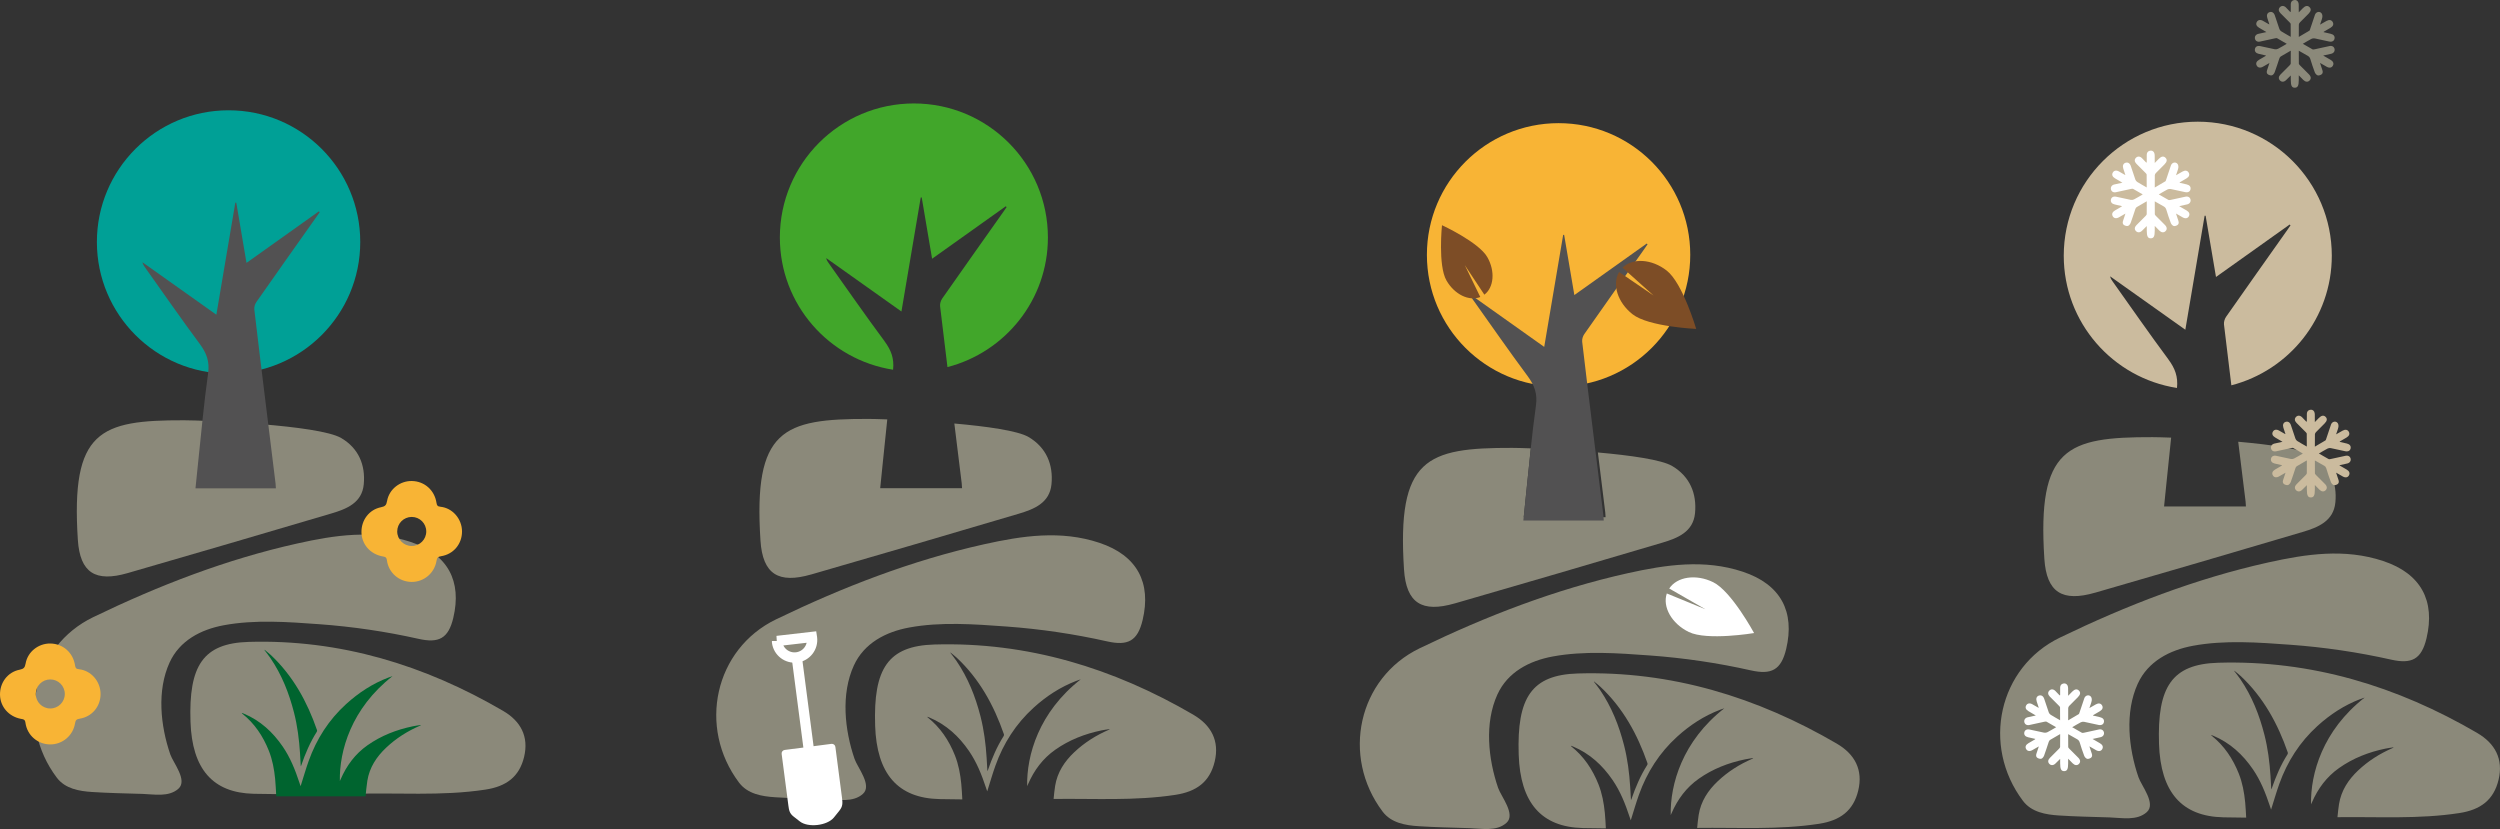
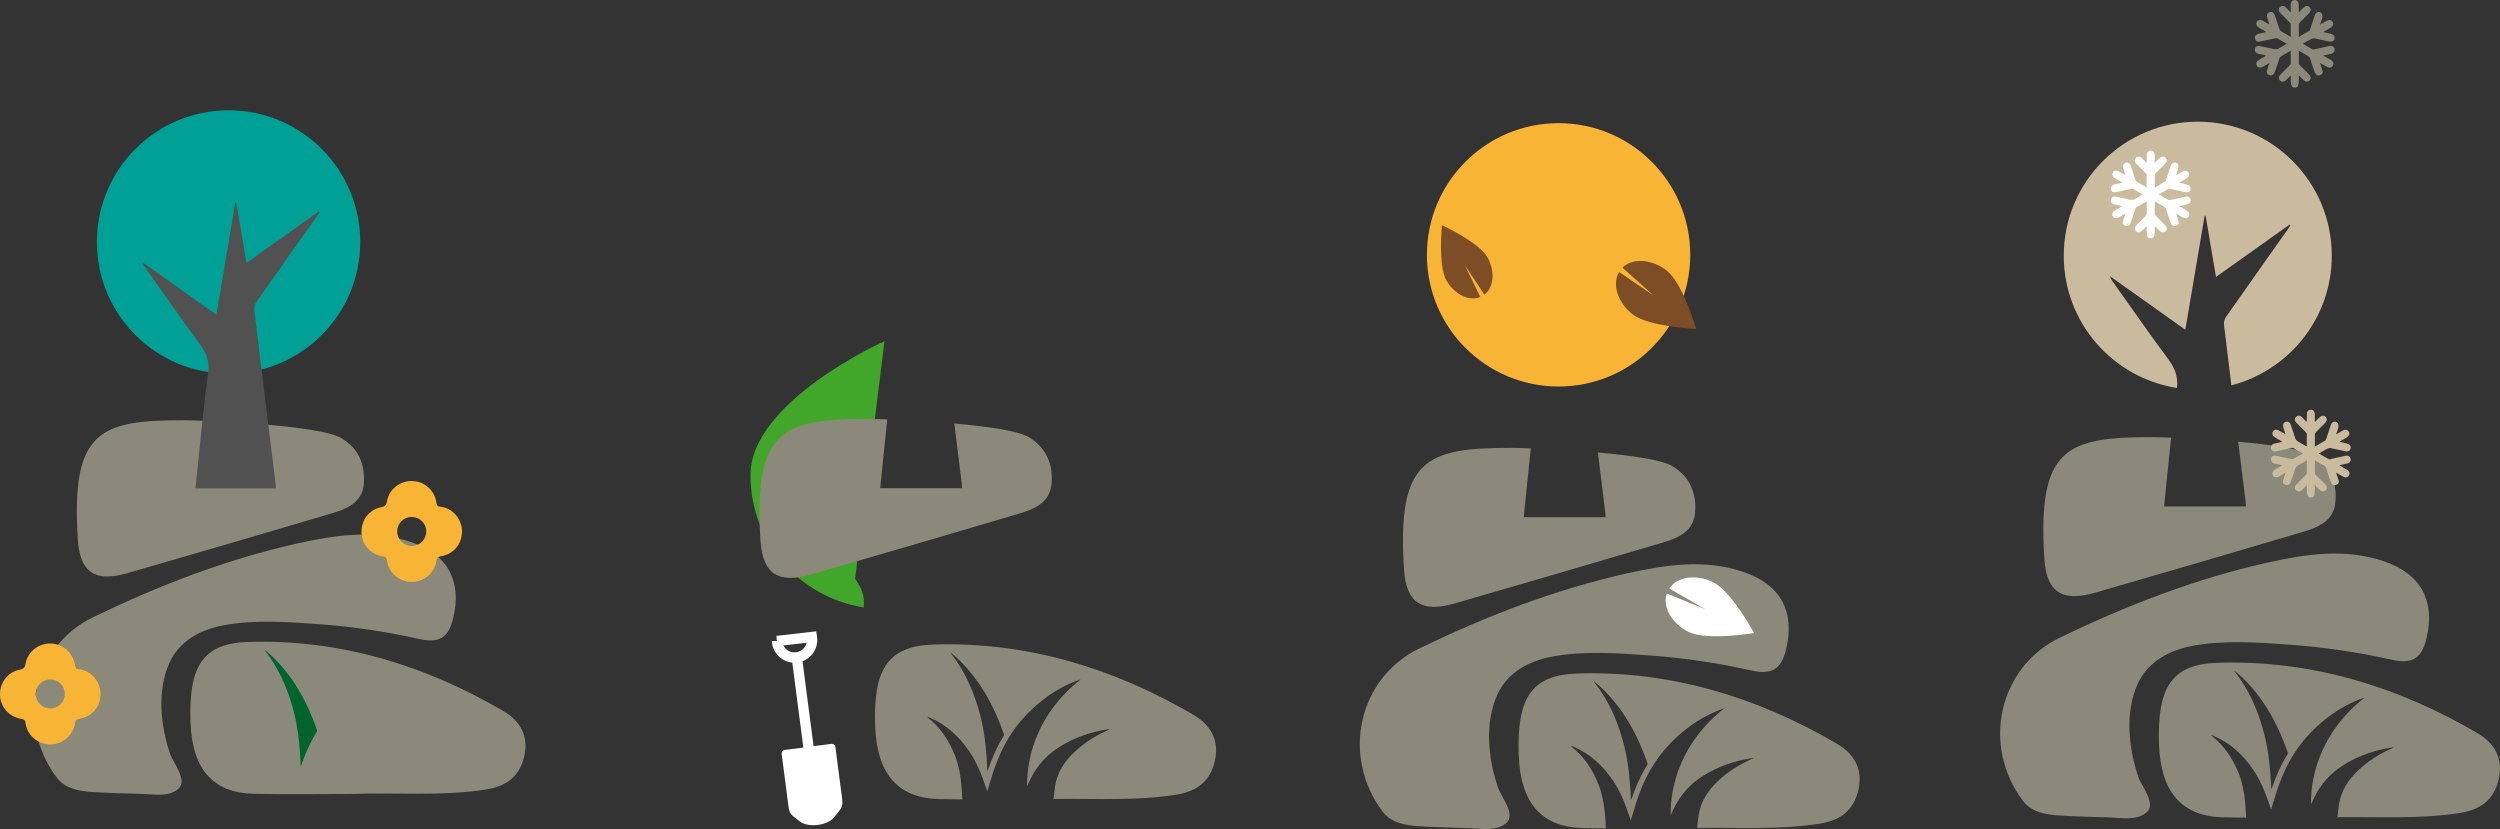
<svg xmlns="http://www.w3.org/2000/svg" id="Layer_2" data-name="Layer 2" viewBox="0 0 1428.66 473.77">
  <rect x="0" y="0" width="1428.66" height="473.77" fill="#333333" stroke="none" />
  <defs>
    <style>
      .cls-1 {
        fill: #00a096;
      }

      .cls-1, .cls-2, .cls-3, .cls-4 {
        mix-blend-mode: multiply;
      }

      .cls-1, .cls-2, .cls-3, .cls-4, .cls-5, .cls-6, .cls-7, .cls-8, .cls-9, .cls-10, .cls-11, .cls-12, .cls-13, .cls-14 {
        stroke-width: 0px;
      }

      .cls-1, .cls-2, .cls-5, .cls-6, .cls-7, .cls-8, .cls-9, .cls-10, .cls-11, .cls-15 {
        isolation: isolate;
      }

      .cls-2, .cls-11 {
        fill: #f8b435;
      }

      .cls-3, .cls-10 {
        fill: #cbbb9e;
      }

      .cls-4 {
        fill: #41a62a;
      }

      .cls-16 {
        fill: none;
        stroke: #fff;
        stroke-miterlimit: 10;
        stroke-width: 5.89px;
      }

      .cls-5 {
        fill: #7d4d26;
      }

      .cls-5, .cls-6 {
        fill-rule: evenodd;
      }

      .cls-6, .cls-8, .cls-13 {
        fill: #fff;
      }

      .cls-7, .cls-12 {
        fill: #8b897a;
      }

      .cls-9 {
        fill: #525152;
      }

      .cls-14 {
        fill: #00642f;
      }
    </style>
  </defs>
  <g id="Layer_6" data-name="Layer 6">
    <g class="cls-15">
      <g class="cls-15">
-         <path class="cls-4" d="m505.46,194.95c-10.91-14.68-21.33-29.73-31.94-44.64-.57-.8-1.12-1.62-1.36-2.82,14.17,10.06,28.33,20.12,42.98,30.52,3.72-21.99,7.37-43.57,11.02-65.15.19,0,.38,0,.57-.01,1.95,11.51,3.9,23.01,5.93,35.01,14.25-10.15,28.18-20.06,42.11-29.98.16.16.31.31.47.47-.58.85-1.16,1.7-1.75,2.54-11.7,16.56-23.44,33.1-35.06,49.72-.83,1.19-1.36,2.99-1.2,4.4,1.35,11.59,2.79,23.17,4.21,34.76,33-8.53,57.4-38.41,57.4-74.07,0-42.3-34.29-76.59-76.59-76.59s-76.59,34.29-76.59,76.59c0,38.25,28.06,69.85,64.7,75.58.7-6.44-1.13-11.24-4.92-16.33Z" />
-         <path class="cls-12" d="m487.96,380.29c5.83-12.77,18.23-19.2,31.53-21.67,18.12-3.36,37.37-1.92,55.64-.59,19.38,1.41,38.66,4.25,57.62,8.51,11.76,2.64,17.35-.16,20.22-12.23,5.04-21.25-3.01-36.91-24.83-44.15-21.94-7.28-43.92-3.99-65.72.86-41.45,9.23-80.8,24.49-118.9,42.9-35.18,16.99-44.96,61.74-21.18,93.32,4.89,6.49,13.01,7.87,20.6,8.36,9.28.6,18.56.79,27.85,1.07.39.01.78.02,1.16.04,6.91.21,15.49,2.07,21.18-3.04,5.42-4.86-3.08-15-4.78-19.96-5.69-16.58-7.86-37.07-.39-53.43Z" />
+         <path class="cls-4" d="m505.46,194.95s-76.59,34.29-76.59,76.59c0,38.25,28.06,69.85,64.7,75.58.7-6.44-1.13-11.24-4.92-16.33Z" />
        <path class="cls-12" d="m681.99,408.46c-45.7-26.69-94.87-41.72-148.03-40.15-26.55.78-34.92,13.8-33.85,46.41.9,27.41,12.86,41.39,36.72,41.93,4.36.1,8.73.15,13.09.18-.17-2.94-.29-5.88-.58-8.81-.55-5.6-1.56-11.11-3.65-16.37-3.39-8.52-8.33-15.94-15.58-21.69-.06-.05-.08-.14-.21-.37.49.18.85.29,1.19.43,9.57,4,16.87,10.72,22.66,19.16,4.39,6.4,7.23,13.54,9.66,20.87.22.65.44,1.29.74,2.18.13-.41.19-.58.24-.75,1.47-4.64,2.81-9.33,4.45-13.91,4.57-12.77,11.69-23.91,21.76-33.08,7.28-6.63,15.38-11.93,24.61-15.45.79-.3,1.61-.56,2.41-.83-24.03,18.79-30.99,43.51-30.64,61.03.19-.43.34-.73.48-1.04,3.44-7.96,8.41-14.7,15.58-19.75,8-5.63,16.89-9.08,26.4-11.05.78-.16,1.57-.29,2.36-.42.79-.13,1.58-.24,2.37-.35-.17.25-.37.34-.57.43-7.3,3.17-13.94,7.35-19.73,12.83-5.59,5.29-9.65,11.47-10.9,19.21-.4,2.46-.62,4.95-.88,7.47,23.21-.31,46.47,1.21,69.63-2.35,12.01-1.85,19.62-7.36,22.42-18.99,2.87-11.9-2.03-20.84-12.16-26.76Zm-108.42,12.14c-3.87,6.1-6.68,12.68-9.01,19.49-.06.18-.17.34-.3.58-.15-2.61-.28-5.11-.44-7.6-.51-7.98-1.51-15.88-3.49-23.64-2.88-11.29-7.12-21.99-13.71-31.67-1.1-1.62-2.35-3.15-3.53-4.73.03-.04.07-.08.1-.12,1.19.99,2.45,1.92,3.58,2.98,12.95,12.14,21.19,27.18,26.94,43.75.1.28.01.71-.15.97Z" />
        <path class="cls-12" d="m463.54,328.3c39.58-11.41,79.1-23.03,118.59-34.71,8.82-2.61,17.73-6.17,18.76-16.88,1.08-11.25-2.98-21.01-13.1-26.97-6.11-3.6-23.96-6.08-42.42-7.72,1.4,11.38,2.81,22.76,4.21,34.15.11.88.12,1.77.19,2.83h-46.77c.48-4.73.92-9.35,1.42-13.96.91-8.45,1.74-16.92,2.62-25.37-4.87-.18-8.65-.27-10.67-.27-49.08-.11-65.89,6.03-61.79,69.46,1.25,19.44,10.4,24.78,28.95,19.43Z" />
      </g>
      <g class="cls-15">
        <path class="cls-16" d="m444.07,366.3c0,.36-.04.33,0,.7.72,5.51,5.76,9.39,11.27,8.67,5.51-.72,9.39-5.76,8.67-11.27-.02-.13-.04-.26-.06-.39l-19.89,2.29Z" />
        <line class="cls-16" x1="455.14" y1="374.07" x2="465.43" y2="453.04" />
        <path class="cls-13" d="m479.71,463.24l-3.19,3.96c-3.79,4.64-14.73,5.93-19.44,2.22l-3.61-2.82c-2.26-1.78-2.57-3.48-2.95-6.33l-3.84-29.45c-.14-1.1.63-2.11,1.73-2.25l26.73-3.48c1.1-.14,2.11.63,2.25,1.73l3.8,29.19c.39,3.01.42,4.88-1.5,7.22Z" />
      </g>
      <g class="cls-15">
        <path class="cls-3" d="m1239.16,205.37c-10.91-14.68-21.33-29.73-31.94-44.64-.57-.8-1.12-1.62-1.36-2.82,14.17,10.06,28.33,20.12,42.98,30.52,3.72-21.99,7.37-43.57,11.02-65.15.19,0,.38,0,.57-.01,1.95,11.51,3.9,23.01,5.93,35.01,14.25-10.15,28.18-20.06,42.11-29.98.16.16.31.31.47.47-.58.85-1.16,1.7-1.75,2.54-11.7,16.56-23.44,33.1-35.06,49.72-.83,1.19-1.36,2.99-1.2,4.4,1.35,11.59,2.79,23.17,4.21,34.76,33-8.53,57.4-38.41,57.4-74.07,0-42.3-34.29-76.59-76.59-76.59s-76.59,34.29-76.59,76.59c0,38.25,28.06,69.85,64.7,75.58.7-6.44-1.13-11.24-4.92-16.33Z" />
        <path class="cls-12" d="m1221.66,390.71c5.83-12.77,18.23-19.2,31.53-21.67,18.12-3.36,37.37-1.92,55.64-.59,19.38,1.41,38.66,4.25,57.62,8.51,11.76,2.64,17.35-.16,20.22-12.23,5.04-21.25-3.01-36.91-24.83-44.15-21.94-7.28-43.92-3.99-65.72.86-41.45,9.23-80.8,24.49-118.9,42.9-35.18,16.99-44.96,61.74-21.18,93.32,4.89,6.49,13.01,7.87,20.6,8.36,9.28.6,18.56.79,27.85,1.07.39.01.78.02,1.16.04,6.91.21,15.49,2.07,21.18-3.04,5.42-4.86-3.08-15-4.78-19.96-5.69-16.58-7.86-37.07-.39-53.43Z" />
        <path class="cls-12" d="m1415.68,418.88c-45.7-26.69-94.87-41.72-148.03-40.15-26.55.78-34.92,13.8-33.85,46.41.9,27.41,12.86,41.39,36.72,41.93,4.36.1,8.73.15,13.09.18-.17-2.94-.29-5.88-.58-8.81-.55-5.6-1.56-11.11-3.65-16.37-3.39-8.52-8.33-15.94-15.58-21.69-.06-.05-.08-.14-.21-.37.49.18.85.29,1.19.43,9.57,4,16.87,10.72,22.66,19.16,4.39,6.4,7.23,13.54,9.66,20.87.22.65.44,1.29.74,2.18.13-.41.19-.58.24-.75,1.47-4.64,2.81-9.33,4.45-13.91,4.57-12.77,11.69-23.91,21.76-33.08,7.28-6.63,15.38-11.93,24.61-15.45.79-.3,1.61-.56,2.41-.83-24.03,18.79-30.99,43.51-30.64,61.03.19-.43.34-.73.48-1.04,3.44-7.96,8.41-14.7,15.58-19.75,8-5.63,16.89-9.08,26.4-11.05.78-.16,1.57-.29,2.36-.42.79-.13,1.58-.24,2.37-.35-.17.25-.37.34-.57.43-7.3,3.17-13.94,7.35-19.73,12.83-5.59,5.29-9.65,11.47-10.9,19.21-.4,2.46-.62,4.95-.88,7.47,23.21-.31,46.47,1.21,69.63-2.35,12.01-1.85,19.62-7.36,22.42-18.99,2.87-11.9-2.03-20.84-12.16-26.76Zm-108.42,12.14c-3.87,6.1-6.68,12.68-9.01,19.49-.06.18-.17.34-.3.58-.15-2.61-.28-5.11-.44-7.6-.51-7.98-1.51-15.88-3.49-23.64-2.88-11.29-7.12-21.99-13.71-31.67-1.1-1.62-2.35-3.15-3.53-4.73.03-.04.07-.08.1-.12,1.19.99,2.45,1.92,3.58,2.98,12.95,12.14,21.19,27.18,26.94,43.75.1.28.01.71-.15.97Z" />
        <path class="cls-12" d="m1197.23,338.72c39.58-11.41,79.1-23.03,118.59-34.71,8.82-2.61,17.73-6.17,18.76-16.88,1.08-11.25-2.98-21.01-13.1-26.97-6.11-3.6-23.96-6.08-42.42-7.72,1.4,11.38,2.81,22.76,4.21,34.15.11.88.12,1.77.19,2.83h-46.77c.48-4.73.92-9.35,1.42-13.96.91-8.45,1.74-16.92,2.62-25.37-4.87-.18-8.65-.27-10.67-.27-49.08-.11-65.89,6.03-61.79,69.46,1.25,19.44,10.4,24.78,28.95,19.43Z" />
      </g>
      <g class="cls-15">
        <path class="cls-12" d="m855.73,396.84c5.83-12.77,18.23-19.2,31.53-21.67,18.12-3.36,37.37-1.92,55.64-.59,19.38,1.41,38.66,4.25,57.62,8.51,11.76,2.64,17.35-.16,20.22-12.23,5.04-21.25-3.01-36.91-24.83-44.15-21.94-7.28-43.92-3.99-65.72.86-41.45,9.23-80.8,24.49-118.9,42.9-35.18,16.99-44.96,61.74-21.18,93.32,4.89,6.49,13.01,7.87,20.6,8.36,9.28.6,18.56.79,27.85,1.07.39.01.78.02,1.16.04,6.91.21,15.49,2.07,21.18-3.04,5.42-4.86-3.08-15-4.78-19.96-5.69-16.58-7.86-37.07-.39-53.43Z" />
        <path class="cls-12" d="m1049.76,425.01c-45.7-26.69-94.87-41.72-148.03-40.15-26.55.78-34.92,13.8-33.85,46.41.9,27.41,12.86,41.39,36.72,41.93,4.36.1,8.73.15,13.09.18-.17-2.94-.29-5.88-.58-8.81-.55-5.6-1.56-11.11-3.65-16.37-3.39-8.52-8.33-15.94-15.58-21.69-.06-.05-.08-.14-.21-.37.49.18.85.29,1.19.43,9.57,4,16.87,10.72,22.66,19.16,4.39,6.4,7.23,13.54,9.66,20.87.22.65.44,1.29.74,2.18.13-.41.19-.58.24-.75,1.47-4.64,2.81-9.33,4.45-13.91,4.57-12.77,11.69-23.91,21.76-33.08,7.28-6.63,15.38-11.93,24.61-15.45.79-.3,1.61-.56,2.41-.83-24.03,18.79-30.99,43.51-30.64,61.03.19-.43.34-.73.48-1.04,3.44-7.96,8.41-14.7,15.58-19.75,8-5.63,16.89-9.08,26.4-11.05.78-.16,1.57-.29,2.36-.42.79-.13,1.58-.24,2.37-.35-.17.25-.37.34-.57.43-7.3,3.17-13.94,7.35-19.73,12.83-5.59,5.29-9.65,11.47-10.9,19.21-.4,2.46-.62,4.95-.88,7.47,23.21-.31,46.47,1.21,69.63-2.35,12.01-1.85,19.62-7.36,22.42-18.99,2.87-11.9-2.03-20.84-12.16-26.76Zm-108.42,12.14c-3.87,6.1-6.68,12.68-9.01,19.49-.06.18-.17.34-.3.58-.15-2.61-.28-5.11-.44-7.6-.51-7.98-1.51-15.88-3.49-23.64-2.88-11.29-7.12-21.99-13.71-31.67-1.1-1.62-2.35-3.15-3.53-4.73.03-.04.07-.08.1-.12,1.19.99,2.45,1.92,3.58,2.98,12.95,12.14,21.19,27.18,26.94,43.75.1.28.01.71-.15.97Z" />
        <path class="cls-12" d="m831.3,344.85c39.58-11.41,79.1-23.03,118.59-34.71,8.82-2.61,17.73-6.17,18.76-16.88,1.08-11.25-2.98-21.01-13.1-26.97-6.11-3.6-23.96-6.08-42.42-7.72,1.4,11.38,2.81,22.76,4.21,34.15.11.88.12,1.77.19,2.83h-46.77c.48-4.73.92-9.35,1.42-13.96.91-8.45,1.74-16.92,2.62-25.37-4.87-.18-8.65-.27-10.67-.27-49.08-.11-65.89,6.03-61.79,69.46,1.25,19.44,10.4,24.78,28.95,19.43Z" />
      </g>
      <circle class="cls-1" cx="130.62" cy="138.28" r="75.25" />
      <circle class="cls-2" cx="890.67" cy="145.63" r="75.25" />
      <path class="cls-7" d="m80.05,453.64c.38.01.76.02,1.14.03,6.79.21,15.22,2.03,20.81-2.98,5.32-4.78-3.02-14.74-4.7-19.61-5.59-16.29-7.73-36.42-.38-52.49,5.73-12.55,17.91-18.87,30.98-21.29,17.8-3.3,36.71-1.89,54.67-.58,19.04,1.39,37.98,4.18,56.61,8.36,11.56,2.6,17.05-.16,19.86-12.01,4.95-20.87-2.96-36.27-24.4-43.38-21.55-7.15-43.15-3.92-64.57.85-40.72,9.06-79.39,24.06-116.82,42.15-34.56,16.7-44.17,60.66-20.81,91.69,4.8,6.38,12.78,7.74,20.24,8.22,9.12.59,18.24.78,27.37,1.05Z" />
      <path class="cls-7" d="m201.13,453.7c25.43-.91,50.95,1.42,76.34-2.48,11.8-1.81,19.27-7.24,22.03-18.66,2.82-11.69-2-20.48-11.95-26.29-44.9-26.23-93.21-40.99-145.44-39.45-26.09.77-34.31,13.56-33.25,45.6.88,26.93,12.64,40.66,36.08,41.2,18.72.43,37.46.09,56.19.09Z" />
      <path class="cls-7" d="m105.19,240.17c-48.22-.1-64.73,5.92-60.71,68.25,1.23,19.1,10.21,24.35,28.44,19.09,38.88-11.21,77.71-22.62,116.52-34.1,8.67-2.56,17.42-6.06,18.43-16.59,1.06-11.05-2.93-20.65-12.87-26.49-12.85-7.56-78.56-10.14-89.81-10.16Z" />
      <path class="cls-9" d="m157.66,279.08h-45.95c.47-4.64.91-9.18,1.4-13.71,1.86-17.34,3.37-34.74,5.81-52,.96-6.78-.91-11.64-4.79-16.87-10.72-14.43-20.95-29.21-31.38-43.86-.56-.79-1.1-1.59-1.34-2.77,13.92,9.88,27.84,19.76,42.23,29.98,3.65-21.6,7.24-42.8,10.83-64.01.19,0,.37,0,.56-.01,1.92,11.3,3.83,22.61,5.83,34.4,14-9.97,27.69-19.71,41.37-29.45.15.15.31.31.46.46-.57.83-1.14,1.67-1.72,2.49-11.5,16.27-23.03,32.52-34.45,48.85-.82,1.17-1.34,2.93-1.18,4.33,2.11,18.12,4.35,36.22,6.58,54.32,1.85,15.03,3.71,30.05,5.55,45.08.11.86.12,1.73.19,2.78Z" />
-       <path class="cls-9" d="m916.48,297.47h-45.95c.47-4.64.91-9.18,1.4-13.71,1.86-17.34,3.37-34.74,5.81-52,.96-6.78-.91-11.64-4.79-16.87-10.72-14.43-20.95-29.21-31.38-43.86-.56-.79-1.1-1.59-1.34-2.77,13.92,9.88,27.84,19.76,42.23,29.98,3.65-21.6,7.24-42.8,10.83-64.01.19,0,.37,0,.56-.01,1.92,11.3,3.83,22.61,5.83,34.4,14-9.97,27.69-19.71,41.37-29.45.15.15.31.31.46.46-.57.83-1.14,1.67-1.72,2.49-11.5,16.27-23.03,32.52-34.45,48.85-.82,1.17-1.34,2.93-1.18,4.33,2.11,18.12,4.35,36.22,6.58,54.32,1.85,15.03,3.71,30.05,5.55,45.08.11.86.12,1.73.19,2.78Z" />
      <g class="cls-15">
-         <path class="cls-14" d="m208.9,455.07c.34-3.02.55-5.97,1.02-8.89,1.23-7.6,5.22-13.67,10.71-18.87,5.69-5.39,12.21-9.5,19.38-12.61.2-.09.39-.17.56-.42-.78.12-1.55.22-2.33.35-.78.13-1.55.26-2.32.42-9.35,1.94-18.08,5.33-25.94,10.86-7.04,4.96-11.92,11.58-15.3,19.4-.13.31-.28.61-.47,1.03-.34-17.22,6.5-41.5,30.11-59.96-.79.27-1.59.52-2.37.82-9.07,3.45-17.03,8.67-24.18,15.18-9.9,9.01-16.89,19.95-21.38,32.5-1.61,4.5-2.92,9.11-4.37,13.66-.05.17-.11.33-.24.73-.29-.87-.51-1.5-.72-2.14-2.38-7.19-5.18-14.21-9.49-20.5-5.69-8.3-12.86-14.9-22.26-18.83-.34-.14-.69-.25-1.17-.43.12.23.14.32.2.37,7.13,5.65,11.98,12.94,15.31,21.31,2.05,5.16,3.05,10.58,3.59,16.08.31,3.13.41,6.28.61,9.43,0,.15.03.3.06.51,17.04,0,34.04,0,51,0Z" />
        <path class="cls-14" d="m151.09,371.45c1.16,1.55,2.38,3.05,3.47,4.65,6.47,9.51,10.63,20.03,13.46,31.12,1.95,7.62,2.92,15.39,3.43,23.23.16,2.45.29,4.9.43,7.47.12-.23.23-.39.29-.57,2.28-6.69,5.05-13.16,8.85-19.15.16-.25.24-.68.15-.95-5.65-16.28-13.75-31.06-26.47-42.99-1.11-1.04-2.34-1.95-3.51-2.93-.03.04-.07.08-.1.12Z" />
      </g>
      <path class="cls-5" d="m845.93,169.72l-8.86-18.21,11.19,16.89c5.46-4.15,6.29-13.4,1.69-21.46-4.89-8.56-25.91-18.25-25.91-18.25,0,0-2.35,23,2.55,31.58,4.62,8.05,13,12.05,19.35,9.45Z" />
      <path class="cls-5" d="m927.19,152.95l17.76,15.92-19.7-13.44c-4.11,6.95-.9,17.42,7.7,24.16,9.16,7.18,36.36,8.37,36.36,8.37,0,0-7.66-26.13-16.82-33.31-8.6-6.74-19.53-7.36-25.3-1.7Z" />
      <path class="cls-6" d="m953.9,336.31l20.69,11.87-22.07-9.04c-2.58,7.66,2.75,17.23,12.56,22.02,10.45,5.11,37.31.61,37.31.61,0,0-12.94-23.96-23.39-29.07-9.81-4.8-20.64-3.13-25.1,3.61Z" />
      <path class="cls-8" d="m1226.72,115.06c-2.06,1.18-3.9,2.2-5.68,3.3-.36.22-.64.71-.78,1.14-.89,2.6-1.68,5.23-2.64,7.8-.27.72-.9,1.58-1.55,1.8-.65.22-1.66-.1-2.3-.51-.76-.48-.85-1.41-.56-2.3.44-1.33.88-2.65,1.4-4.23-1.39.8-2.53,1.46-3.68,2.11-1.53.87-2.89.64-3.58-.6-.68-1.22-.22-2.43,1.27-3.3,1.26-.74,2.52-1.46,3.77-2.2.06-.04.1-.12.23-.29-1.42-.32-2.78-.64-4.14-.94-1.63-.36-2.45-1.41-2.17-2.79.26-1.31,1.43-1.97,3.01-1.63,2.8.59,5.59,1.26,8.41,1.81.57.11,1.28-.02,1.8-.29,1.65-.85,3.23-1.82,4.98-2.83-1.9-1.1-3.65-2.16-5.45-3.14-.33-.18-.87-.08-1.28,0-2.88.61-5.76,1.27-8.64,1.88-1.39.29-2.54-.4-2.81-1.63-.29-1.3.47-2.45,1.88-2.79,1.45-.34,2.91-.64,4.68-1.03-1.59-.94-2.93-1.71-4.26-2.5-1.49-.88-1.94-2.09-1.24-3.3.69-1.2,2.04-1.45,3.49-.63,1.13.64,2.24,1.29,3.37,1.93.03.02.08.02.32.09-.42-1.28-.81-2.47-1.19-3.65-.52-1.6-.04-2.9,1.25-3.32,1.34-.44,2.5.24,3.04,1.83.88,2.6,1.7,5.22,2.62,7.81.18.51.62,1.03,1.08,1.32,1.7,1.06,3.46,2.03,5.39,3.14,0-2.58.03-4.95-.03-7.32,0-.33-.36-.69-.63-.97-1.73-1.76-3.49-3.5-5.23-5.25-1.15-1.16-1.23-2.43-.26-3.42.95-.97,2.31-.91,3.43.2.83.82,1.62,1.68,2.42,2.53.11-.04.21-.08.32-.11,0-1.47-.04-2.94.01-4.4.04-1.11.56-1.94,1.71-2.23,1.07-.27,1.96.09,2.48,1.03.26.47.33,1.08.35,1.63.05,1.31.02,2.63.02,4.33.96-.98,1.65-1.7,2.35-2.4,1.44-1.44,2.72-1.65,3.78-.61,1.09,1.06.91,2.32-.53,3.77-1.66,1.66-3.34,3.31-4.97,5-.3.31-.58.81-.59,1.22-.06,2.27-.03,4.53-.03,7.05,2.12-1.23,4.1-2.36,6.03-3.55.28-.17.38-.69.51-1.06.9-2.68,1.76-5.37,2.7-8.04.63-1.78,2.8-2.24,3.83-.78.4.57.52,1.53.38,2.23-.26,1.33-.81,2.6-1.32,4.18,1.39-.79,2.55-1.46,3.72-2.12,1.48-.84,2.79-.63,3.5.55.75,1.25.31,2.47-1.26,3.39-1.25.74-2.51,1.47-3.77,2.2-.03.02-.04.06-.17.26,1.39.32,2.73.64,4.06.94,1.67.38,2.48,1.36,2.23,2.75-.24,1.36-1.43,2.02-3.09,1.67-2.76-.59-5.51-1.24-8.29-1.79-.57-.11-1.29,0-1.8.26-1.64.85-3.22,1.83-4.96,2.83,1.93,1.11,3.69,2.17,5.5,3.15.33.18.86.08,1.28-.01,2.84-.6,5.68-1.25,8.52-1.85,1.4-.3,2.54.38,2.83,1.6.3,1.29-.45,2.46-1.86,2.8-1.44.35-2.9.65-4.63,1.03,1.6.93,2.96,1.71,4.31,2.5,1.48.87,1.92,2.09,1.21,3.32-.69,1.2-2,1.43-3.48.6-1.19-.68-2.38-1.36-3.85-2.21.52,1.59.96,2.93,1.4,4.27.29.89.2,1.81-.56,2.31-.61.4-1.57.74-2.19.54-.67-.23-1.35-1.03-1.62-1.73-.95-2.49-1.77-5.03-2.55-7.57-.28-.93-.78-1.51-1.62-1.96-1.63-.87-3.21-1.82-4.99-2.83,0,2.57-.02,4.94.03,7.31,0,.34.32.72.59.99,1.7,1.73,3.43,3.44,5.15,5.16,1.28,1.28,1.4,2.58.35,3.6-.99.97-2.31.84-3.52-.36-.79-.79-1.57-1.59-2.61-2.66v2.76c0,3.18-.59,4.31-2.25,4.34-1.7.03-2.31-1.14-2.31-4.4,0-.76,0-1.52,0-2.61-1.05,1.03-1.88,1.87-2.73,2.7-1.13,1.09-2.48,1.16-3.43.19-.97-.99-.88-2.26.27-3.42,1.74-1.76,3.5-3.49,5.23-5.25.29-.3.63-.72.63-1.09.06-2.34.03-4.67.03-7.23Z" />
      <path class="cls-12" d="m1309.02,28.99c-2.06,1.18-3.9,2.2-5.68,3.3-.36.22-.64.71-.78,1.14-.89,2.6-1.68,5.23-2.64,7.8-.27.72-.9,1.58-1.55,1.8-.65.22-1.66-.1-2.3-.51-.76-.48-.85-1.41-.56-2.3.44-1.33.88-2.65,1.4-4.23-1.39.8-2.53,1.46-3.68,2.11-1.53.87-2.89.64-3.58-.6-.68-1.22-.22-2.43,1.27-3.3,1.26-.74,2.52-1.46,3.77-2.2.06-.04.1-.12.23-.29-1.42-.32-2.78-.64-4.14-.94-1.63-.36-2.45-1.41-2.17-2.79.26-1.31,1.43-1.97,3.01-1.63,2.8.59,5.59,1.26,8.41,1.81.57.11,1.28-.02,1.8-.29,1.65-.85,3.23-1.82,4.98-2.83-1.9-1.1-3.65-2.16-5.45-3.14-.33-.18-.87-.08-1.28,0-2.88.61-5.76,1.27-8.64,1.88-1.39.29-2.54-.4-2.81-1.63-.29-1.3.47-2.45,1.88-2.79,1.45-.34,2.91-.64,4.68-1.03-1.59-.94-2.93-1.71-4.26-2.5-1.49-.88-1.94-2.09-1.24-3.3.69-1.2,2.04-1.45,3.49-.63,1.13.64,2.24,1.29,3.37,1.93.03.02.08.02.32.09-.42-1.28-.81-2.47-1.19-3.65-.52-1.6-.04-2.9,1.25-3.32,1.34-.44,2.5.24,3.04,1.83.88,2.6,1.7,5.22,2.62,7.81.18.51.62,1.03,1.08,1.32,1.7,1.06,3.46,2.03,5.39,3.14,0-2.58.03-4.95-.03-7.32,0-.33-.36-.69-.63-.97-1.73-1.76-3.49-3.5-5.23-5.25-1.15-1.16-1.23-2.43-.26-3.42.95-.97,2.31-.91,3.43.2.83.82,1.62,1.68,2.42,2.53.11-.04.21-.08.32-.11,0-1.47-.04-2.94.01-4.4.04-1.11.56-1.94,1.71-2.23,1.07-.27,1.96.09,2.48,1.03.26.47.33,1.08.35,1.63.05,1.31.02,2.63.02,4.33.96-.98,1.65-1.7,2.35-2.4,1.44-1.44,2.72-1.65,3.78-.61,1.09,1.06.91,2.32-.53,3.77-1.66,1.66-3.34,3.31-4.97,5-.3.31-.58.81-.59,1.22-.06,2.27-.03,4.53-.03,7.05,2.12-1.23,4.1-2.36,6.03-3.55.28-.17.38-.69.51-1.06.9-2.68,1.76-5.37,2.7-8.04.63-1.78,2.8-2.24,3.83-.78.4.57.52,1.53.38,2.23-.26,1.33-.81,2.6-1.32,4.18,1.39-.79,2.55-1.46,3.72-2.12,1.48-.84,2.79-.63,3.5.55.75,1.25.31,2.47-1.26,3.39-1.25.74-2.51,1.47-3.77,2.2-.03.02-.04.06-.17.26,1.39.32,2.73.64,4.06.94,1.67.38,2.48,1.36,2.23,2.75-.24,1.36-1.43,2.02-3.09,1.67-2.76-.59-5.51-1.24-8.29-1.79-.57-.11-1.29,0-1.8.26-1.64.85-3.22,1.83-4.96,2.83,1.93,1.11,3.69,2.17,5.5,3.15.33.18.86.08,1.28-.01,2.84-.6,5.68-1.25,8.52-1.85,1.4-.3,2.54.38,2.83,1.6.3,1.29-.45,2.46-1.86,2.8-1.44.35-2.9.65-4.63,1.03,1.6.93,2.96,1.71,4.31,2.5,1.48.87,1.92,2.09,1.21,3.32-.69,1.2-2,1.43-3.48.6-1.19-.68-2.38-1.36-3.85-2.21.52,1.59.96,2.93,1.4,4.27.29.89.2,1.81-.56,2.31-.61.4-1.57.74-2.19.54-.67-.23-1.35-1.03-1.62-1.73-.95-2.49-1.77-5.03-2.55-7.57-.28-.93-.78-1.51-1.62-1.96-1.63-.87-3.21-1.82-4.99-2.83,0,2.57-.02,4.94.03,7.31,0,.34.32.72.59.99,1.7,1.73,3.43,3.44,5.15,5.16,1.28,1.28,1.4,2.58.35,3.6-.99.97-2.31.84-3.52-.36-.79-.79-1.57-1.59-2.61-2.66v2.76c0,3.18-.59,4.31-2.25,4.34-1.7.03-2.31-1.14-2.31-4.4,0-.76,0-1.52,0-2.61-1.05,1.03-1.88,1.87-2.73,2.7-1.13,1.09-2.48,1.16-3.43.19-.97-.99-.88-2.26.27-3.42,1.74-1.76,3.5-3.49,5.23-5.25.29-.3.63-.72.63-1.09.06-2.34.03-4.67.03-7.23Z" />
      <path class="cls-10" d="m1318.21,263.13c-2.06,1.18-3.9,2.2-5.68,3.3-.36.22-.64.71-.78,1.14-.89,2.6-1.68,5.23-2.64,7.8-.27.72-.9,1.58-1.55,1.8-.65.22-1.66-.1-2.3-.51-.76-.48-.85-1.41-.56-2.3.44-1.33.88-2.65,1.4-4.23-1.39.8-2.53,1.46-3.68,2.11-1.53.87-2.89.64-3.58-.6-.68-1.22-.22-2.43,1.27-3.3,1.26-.74,2.52-1.46,3.77-2.2.06-.04.1-.12.23-.29-1.42-.32-2.78-.64-4.14-.94-1.63-.36-2.45-1.41-2.17-2.79.26-1.31,1.43-1.97,3.01-1.63,2.8.59,5.59,1.26,8.41,1.81.57.11,1.28-.02,1.8-.29,1.65-.85,3.23-1.82,4.98-2.83-1.9-1.1-3.65-2.16-5.45-3.14-.33-.18-.87-.08-1.28,0-2.88.61-5.76,1.27-8.64,1.88-1.39.29-2.54-.4-2.81-1.63-.29-1.3.47-2.45,1.88-2.79,1.45-.34,2.91-.64,4.68-1.03-1.59-.94-2.93-1.71-4.26-2.5-1.49-.88-1.94-2.09-1.24-3.3.69-1.2,2.04-1.45,3.49-.63,1.13.64,2.24,1.29,3.37,1.93.03.02.08.02.32.09-.42-1.28-.81-2.47-1.19-3.65-.52-1.6-.04-2.9,1.25-3.32,1.34-.44,2.5.24,3.04,1.83.88,2.6,1.7,5.22,2.62,7.81.18.51.62,1.03,1.08,1.32,1.7,1.06,3.46,2.03,5.39,3.14,0-2.58.03-4.95-.03-7.32,0-.33-.36-.69-.63-.97-1.73-1.76-3.49-3.5-5.23-5.25-1.15-1.16-1.23-2.43-.26-3.42.95-.97,2.31-.91,3.43.2.83.82,1.62,1.68,2.42,2.53.11-.04.21-.08.32-.11,0-1.47-.04-2.94.01-4.4.04-1.11.56-1.94,1.71-2.23,1.07-.27,1.96.09,2.48,1.03.26.47.33,1.08.35,1.63.05,1.31.02,2.63.02,4.33.96-.98,1.65-1.7,2.35-2.4,1.44-1.44,2.72-1.65,3.78-.61,1.09,1.06.91,2.32-.53,3.77-1.66,1.66-3.34,3.31-4.97,5-.3.31-.58.81-.59,1.22-.06,2.27-.03,4.53-.03,7.05,2.12-1.23,4.1-2.36,6.03-3.55.28-.17.38-.69.51-1.06.9-2.68,1.76-5.37,2.7-8.04.63-1.78,2.8-2.24,3.83-.78.4.57.52,1.53.38,2.23-.26,1.33-.81,2.6-1.32,4.18,1.39-.79,2.55-1.46,3.72-2.12,1.48-.84,2.79-.63,3.5.55.75,1.25.31,2.47-1.26,3.39-1.25.74-2.51,1.47-3.77,2.2-.03.02-.04.06-.17.26,1.39.32,2.73.64,4.06.94,1.67.38,2.48,1.36,2.23,2.75-.24,1.36-1.43,2.02-3.09,1.67-2.76-.59-5.51-1.24-8.29-1.79-.57-.11-1.29,0-1.8.26-1.64.85-3.22,1.83-4.96,2.83,1.93,1.11,3.69,2.17,5.5,3.15.33.18.86.08,1.28-.01,2.84-.6,5.68-1.25,8.52-1.85,1.4-.3,2.54.38,2.83,1.6.3,1.29-.45,2.46-1.86,2.8-1.44.35-2.9.65-4.63,1.03,1.6.93,2.96,1.71,4.31,2.5,1.48.87,1.92,2.09,1.21,3.32-.69,1.2-2,1.43-3.48.6-1.19-.68-2.38-1.36-3.85-2.21.52,1.59.96,2.93,1.4,4.27.29.89.2,1.81-.56,2.31-.61.4-1.57.74-2.19.54-.67-.23-1.35-1.03-1.62-1.73-.95-2.49-1.77-5.03-2.55-7.57-.28-.93-.78-1.51-1.62-1.96-1.63-.87-3.21-1.82-4.99-2.83,0,2.57-.02,4.94.03,7.31,0,.34.32.72.59.99,1.7,1.73,3.43,3.44,5.15,5.16,1.28,1.28,1.4,2.58.35,3.6-.99.97-2.31.84-3.52-.36-.79-.79-1.57-1.59-2.61-2.66v2.76c0,3.18-.59,4.31-2.25,4.34-1.7.03-2.31-1.14-2.31-4.4,0-.76,0-1.52,0-2.61-1.05,1.03-1.88,1.87-2.73,2.7-1.13,1.09-2.48,1.16-3.43.19-.97-.99-.88-2.26.27-3.42,1.74-1.76,3.5-3.49,5.23-5.25.29-.3.63-.72.63-1.09.06-2.34.03-4.67.03-7.23Z" />
-       <path class="cls-8" d="m1177.23,419.54c-2.06,1.18-3.9,2.2-5.68,3.3-.36.22-.64.71-.78,1.14-.89,2.6-1.68,5.23-2.64,7.8-.27.72-.9,1.58-1.55,1.8-.65.22-1.66-.1-2.3-.51-.76-.48-.85-1.41-.56-2.3.44-1.33.88-2.65,1.4-4.23-1.39.8-2.53,1.46-3.68,2.11-1.53.87-2.89.64-3.58-.6-.68-1.22-.22-2.43,1.27-3.3,1.26-.74,2.52-1.46,3.77-2.2.06-.04.1-.12.23-.29-1.42-.32-2.78-.64-4.14-.94-1.63-.36-2.45-1.41-2.17-2.79.26-1.31,1.43-1.97,3.01-1.63,2.8.59,5.59,1.26,8.41,1.81.57.11,1.28-.02,1.8-.29,1.65-.85,3.23-1.82,4.98-2.83-1.9-1.1-3.65-2.16-5.45-3.14-.33-.18-.87-.08-1.28,0-2.88.61-5.76,1.27-8.64,1.88-1.39.29-2.54-.4-2.81-1.63-.29-1.3.47-2.45,1.88-2.79,1.45-.34,2.91-.64,4.68-1.03-1.59-.94-2.93-1.71-4.26-2.5-1.49-.88-1.94-2.09-1.24-3.3.69-1.2,2.04-1.45,3.49-.63,1.13.64,2.24,1.29,3.37,1.93.03.02.08.02.32.09-.42-1.28-.81-2.47-1.19-3.65-.52-1.6-.04-2.9,1.25-3.32,1.34-.44,2.5.24,3.04,1.83.88,2.6,1.7,5.22,2.62,7.81.18.51.62,1.03,1.08,1.32,1.7,1.06,3.46,2.03,5.39,3.14,0-2.58.03-4.95-.03-7.32,0-.33-.36-.69-.63-.97-1.73-1.76-3.49-3.5-5.23-5.25-1.15-1.16-1.23-2.43-.26-3.42.95-.97,2.31-.91,3.43.2.83.82,1.62,1.68,2.42,2.53.11-.04.21-.08.32-.11,0-1.47-.04-2.94.01-4.4.04-1.11.56-1.94,1.71-2.23,1.07-.27,1.96.09,2.48,1.03.26.47.33,1.08.35,1.63.05,1.31.02,2.63.02,4.33.96-.98,1.65-1.7,2.35-2.4,1.44-1.44,2.72-1.65,3.78-.61,1.09,1.06.91,2.32-.53,3.77-1.66,1.66-3.34,3.31-4.97,5-.3.31-.58.81-.59,1.22-.06,2.27-.03,4.53-.03,7.05,2.12-1.23,4.1-2.36,6.03-3.55.28-.17.38-.69.51-1.06.9-2.68,1.76-5.37,2.7-8.04.63-1.78,2.8-2.24,3.83-.78.4.57.52,1.53.38,2.23-.26,1.33-.81,2.6-1.32,4.18,1.39-.79,2.55-1.46,3.72-2.12,1.48-.84,2.79-.63,3.5.55.75,1.25.31,2.47-1.26,3.39-1.25.74-2.51,1.47-3.77,2.2-.03.02-.04.06-.17.26,1.39.32,2.73.64,4.06.94,1.67.38,2.48,1.36,2.23,2.75-.24,1.36-1.43,2.02-3.09,1.67-2.76-.59-5.51-1.24-8.29-1.79-.57-.11-1.29,0-1.8.26-1.64.85-3.22,1.83-4.96,2.83,1.93,1.11,3.69,2.17,5.5,3.15.33.18.86.08,1.28-.01,2.84-.6,5.68-1.25,8.52-1.85,1.4-.3,2.54.38,2.83,1.6.3,1.29-.45,2.46-1.86,2.8-1.44.35-2.9.65-4.63,1.03,1.6.93,2.96,1.71,4.31,2.5,1.48.87,1.92,2.09,1.21,3.32-.69,1.2-2,1.43-3.48.6-1.19-.68-2.38-1.36-3.85-2.21.52,1.59.96,2.93,1.4,4.27.29.89.2,1.81-.56,2.31-.61.4-1.57.74-2.19.54-.67-.23-1.35-1.03-1.62-1.73-.95-2.49-1.77-5.03-2.55-7.57-.28-.93-.78-1.51-1.62-1.96-1.63-.87-3.21-1.82-4.99-2.83,0,2.57-.02,4.94.03,7.31,0,.34.32.72.59.99,1.7,1.73,3.43,3.44,5.15,5.16,1.28,1.28,1.4,2.58.35,3.6-.99.97-2.31.84-3.52-.36-.79-.79-1.57-1.59-2.61-2.66v2.76c0,3.18-.59,4.31-2.25,4.34-1.7.03-2.31-1.14-2.31-4.4,0-.76,0-1.52,0-2.61-1.05,1.03-1.88,1.87-2.73,2.7-1.13,1.09-2.48,1.16-3.43.19-.97-.99-.88-2.26.27-3.42,1.74-1.76,3.5-3.49,5.23-5.25.29-.3.63-.72.63-1.09.06-2.34.03-4.67.03-7.23Z" />
      <path class="cls-11" d="m251.66,289.57c-1.6-.16-1.99-.67-2.22-2.2-1.12-7.31-6.91-12.36-14.07-12.49-6.78-.12-13,4.67-14.18,11.45-.41,2.36-1.11,3.07-3.44,3.53-6.82,1.35-11.32,7.39-11.19,14.36.13,6.82,5.03,12.44,12.01,13.73,1.29.24,2.26.23,2.53,2.2.95,7.22,7.01,12.35,14.12,12.4,6.97.05,13.07-4.98,14.22-12.03.29-1.8.83-2.39,2.62-2.67,7.11-1.11,12-7.02,11.97-14.17-.03-7.15-5.42-13.4-12.36-14.09Zm-16.37,22.44c-4.58,0-8.3-3.71-8.3-8.3s3.71-8.3,8.3-8.3,8.3,3.71,8.3,8.3-3.71,8.3-8.3,8.3Z" />
      <path class="cls-11" d="m45.1,382.43c-1.6-.16-1.99-.67-2.22-2.2-1.12-7.31-6.91-12.36-14.07-12.49-6.78-.12-13,4.67-14.18,11.45-.41,2.36-1.11,3.07-3.44,3.53-6.82,1.35-11.32,7.39-11.19,14.36.13,6.82,5.03,12.44,12.01,13.73,1.29.24,2.26.23,2.53,2.2.95,7.22,7.01,12.35,14.12,12.4,6.97.05,13.07-4.98,14.22-12.03.29-1.8.83-2.39,2.62-2.67,7.11-1.11,12-7.02,11.97-14.17-.03-7.15-5.42-13.4-12.36-14.09Zm-16.37,22.44c-4.58,0-8.3-3.71-8.3-8.3s3.71-8.3,8.3-8.3,8.3,3.71,8.3,8.3-3.71,8.3-8.3,8.3Z" />
    </g>
  </g>
</svg>